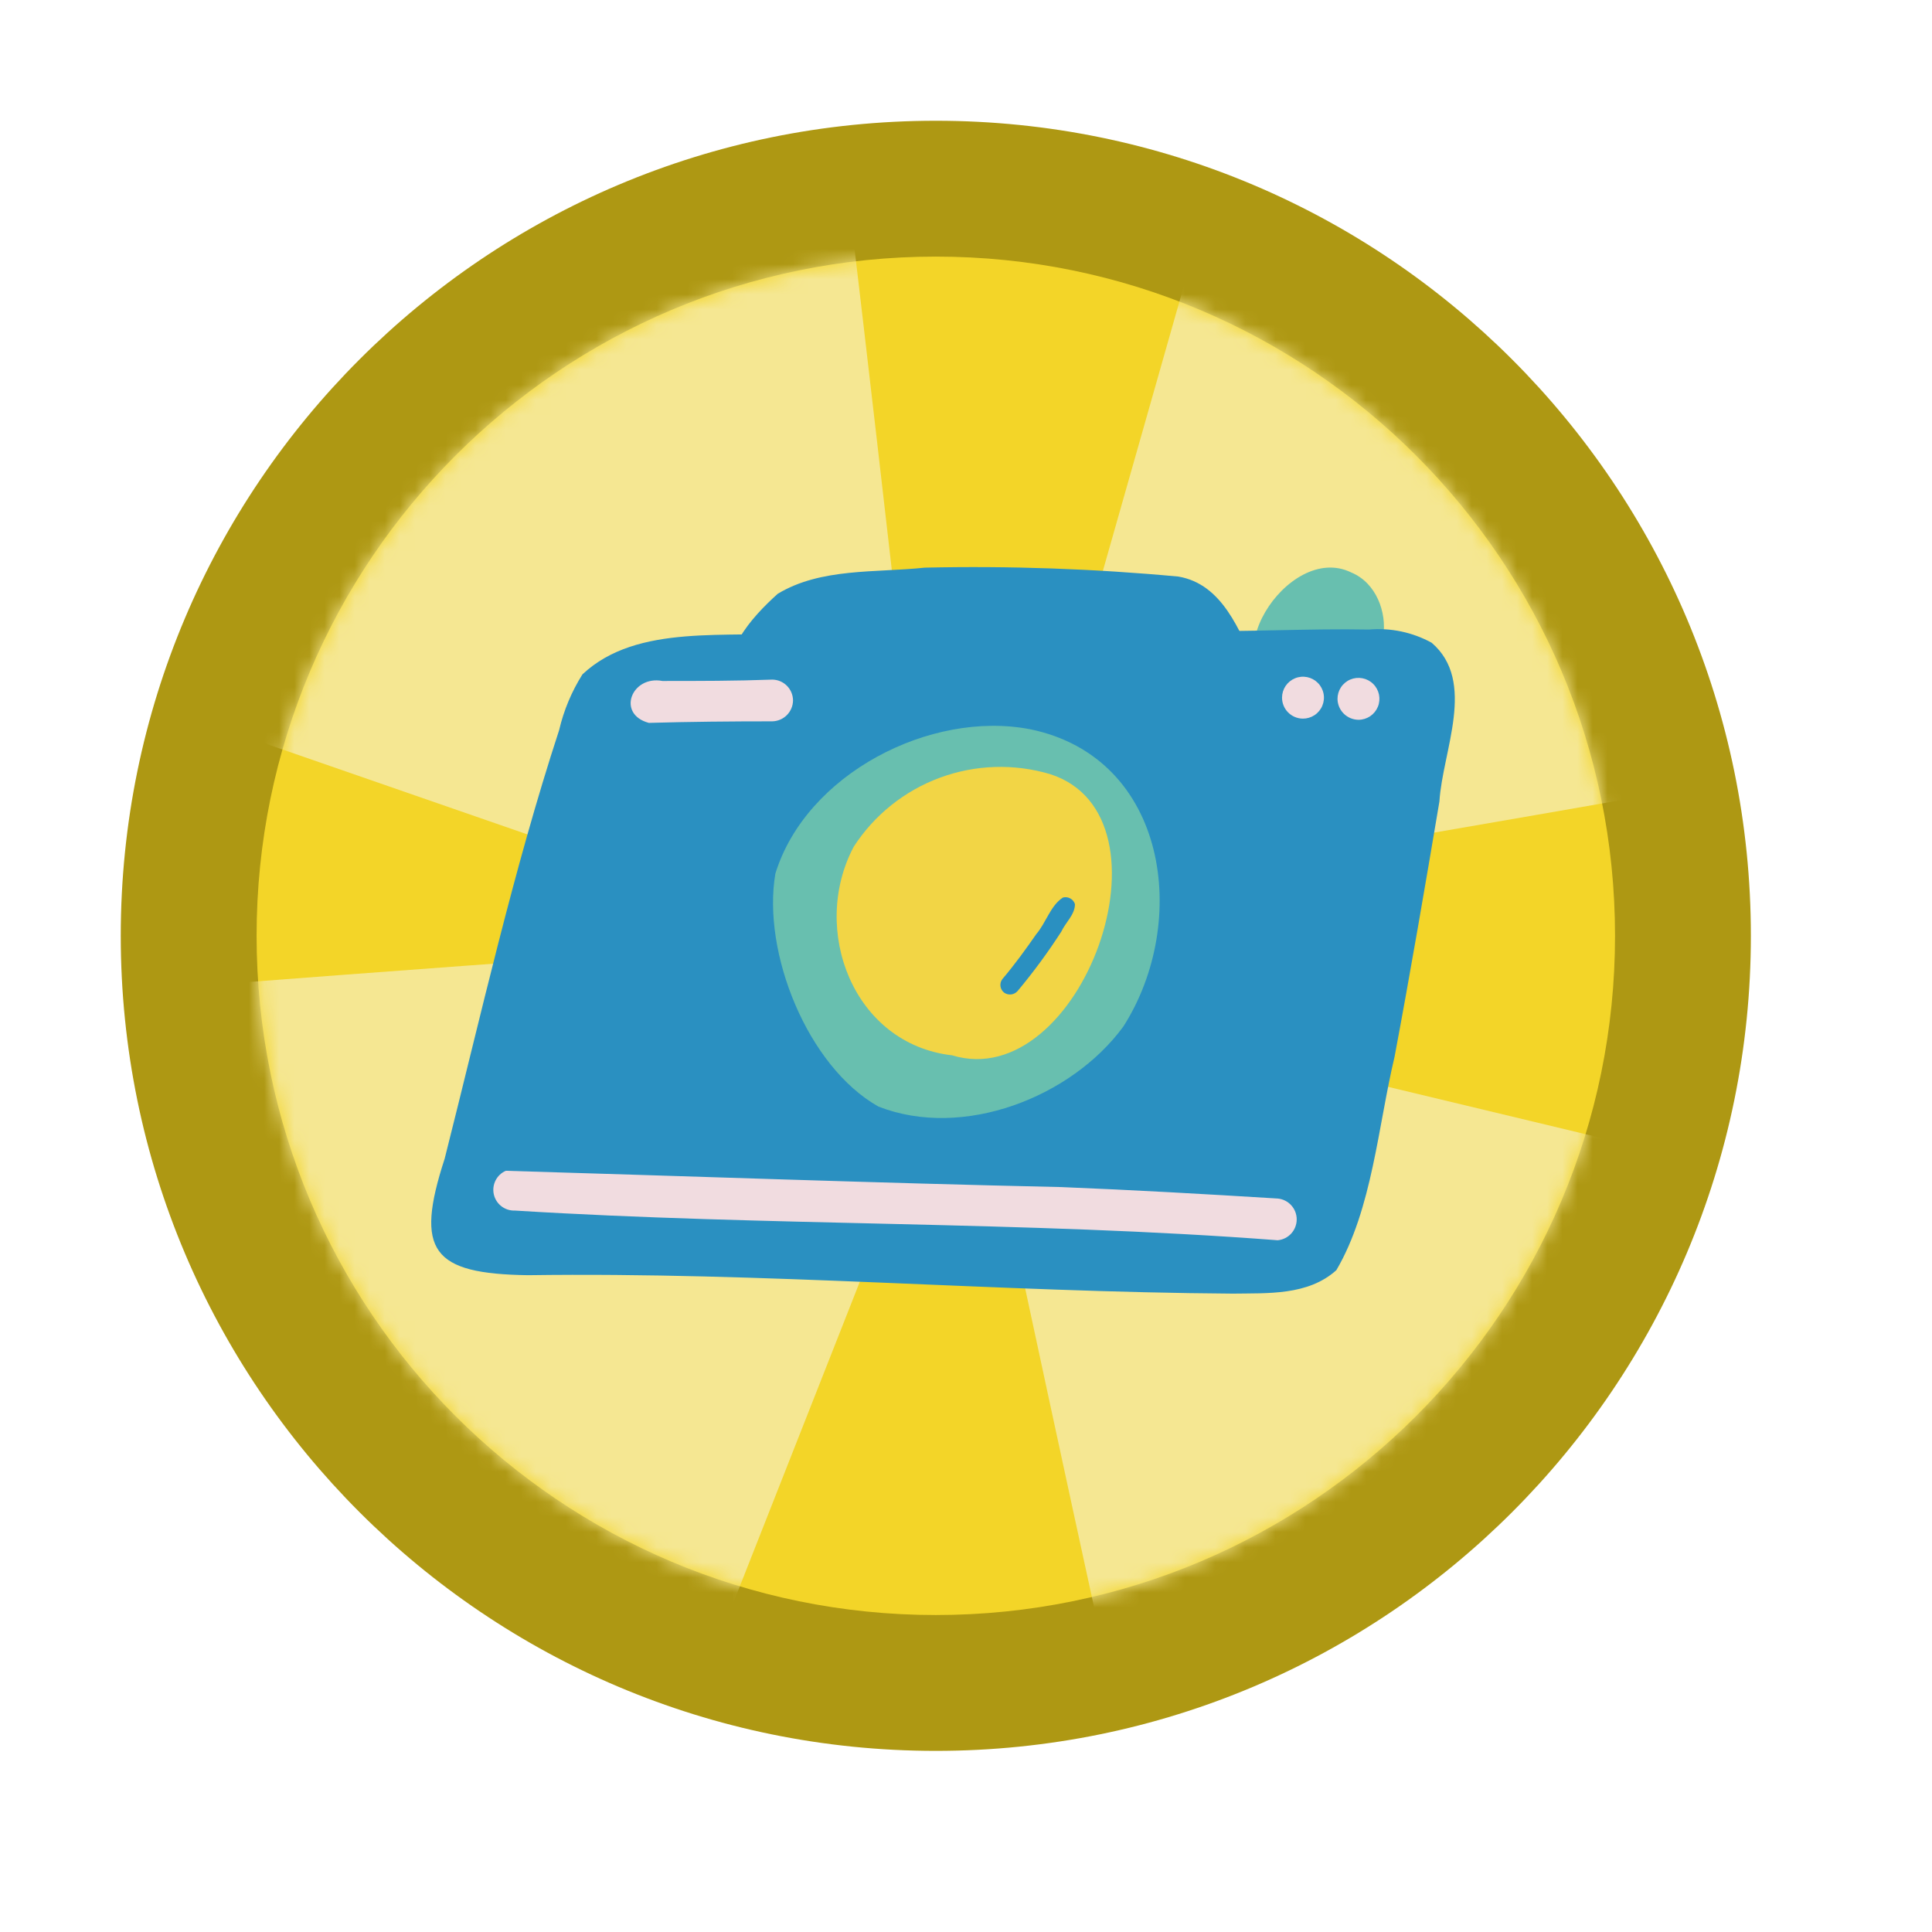
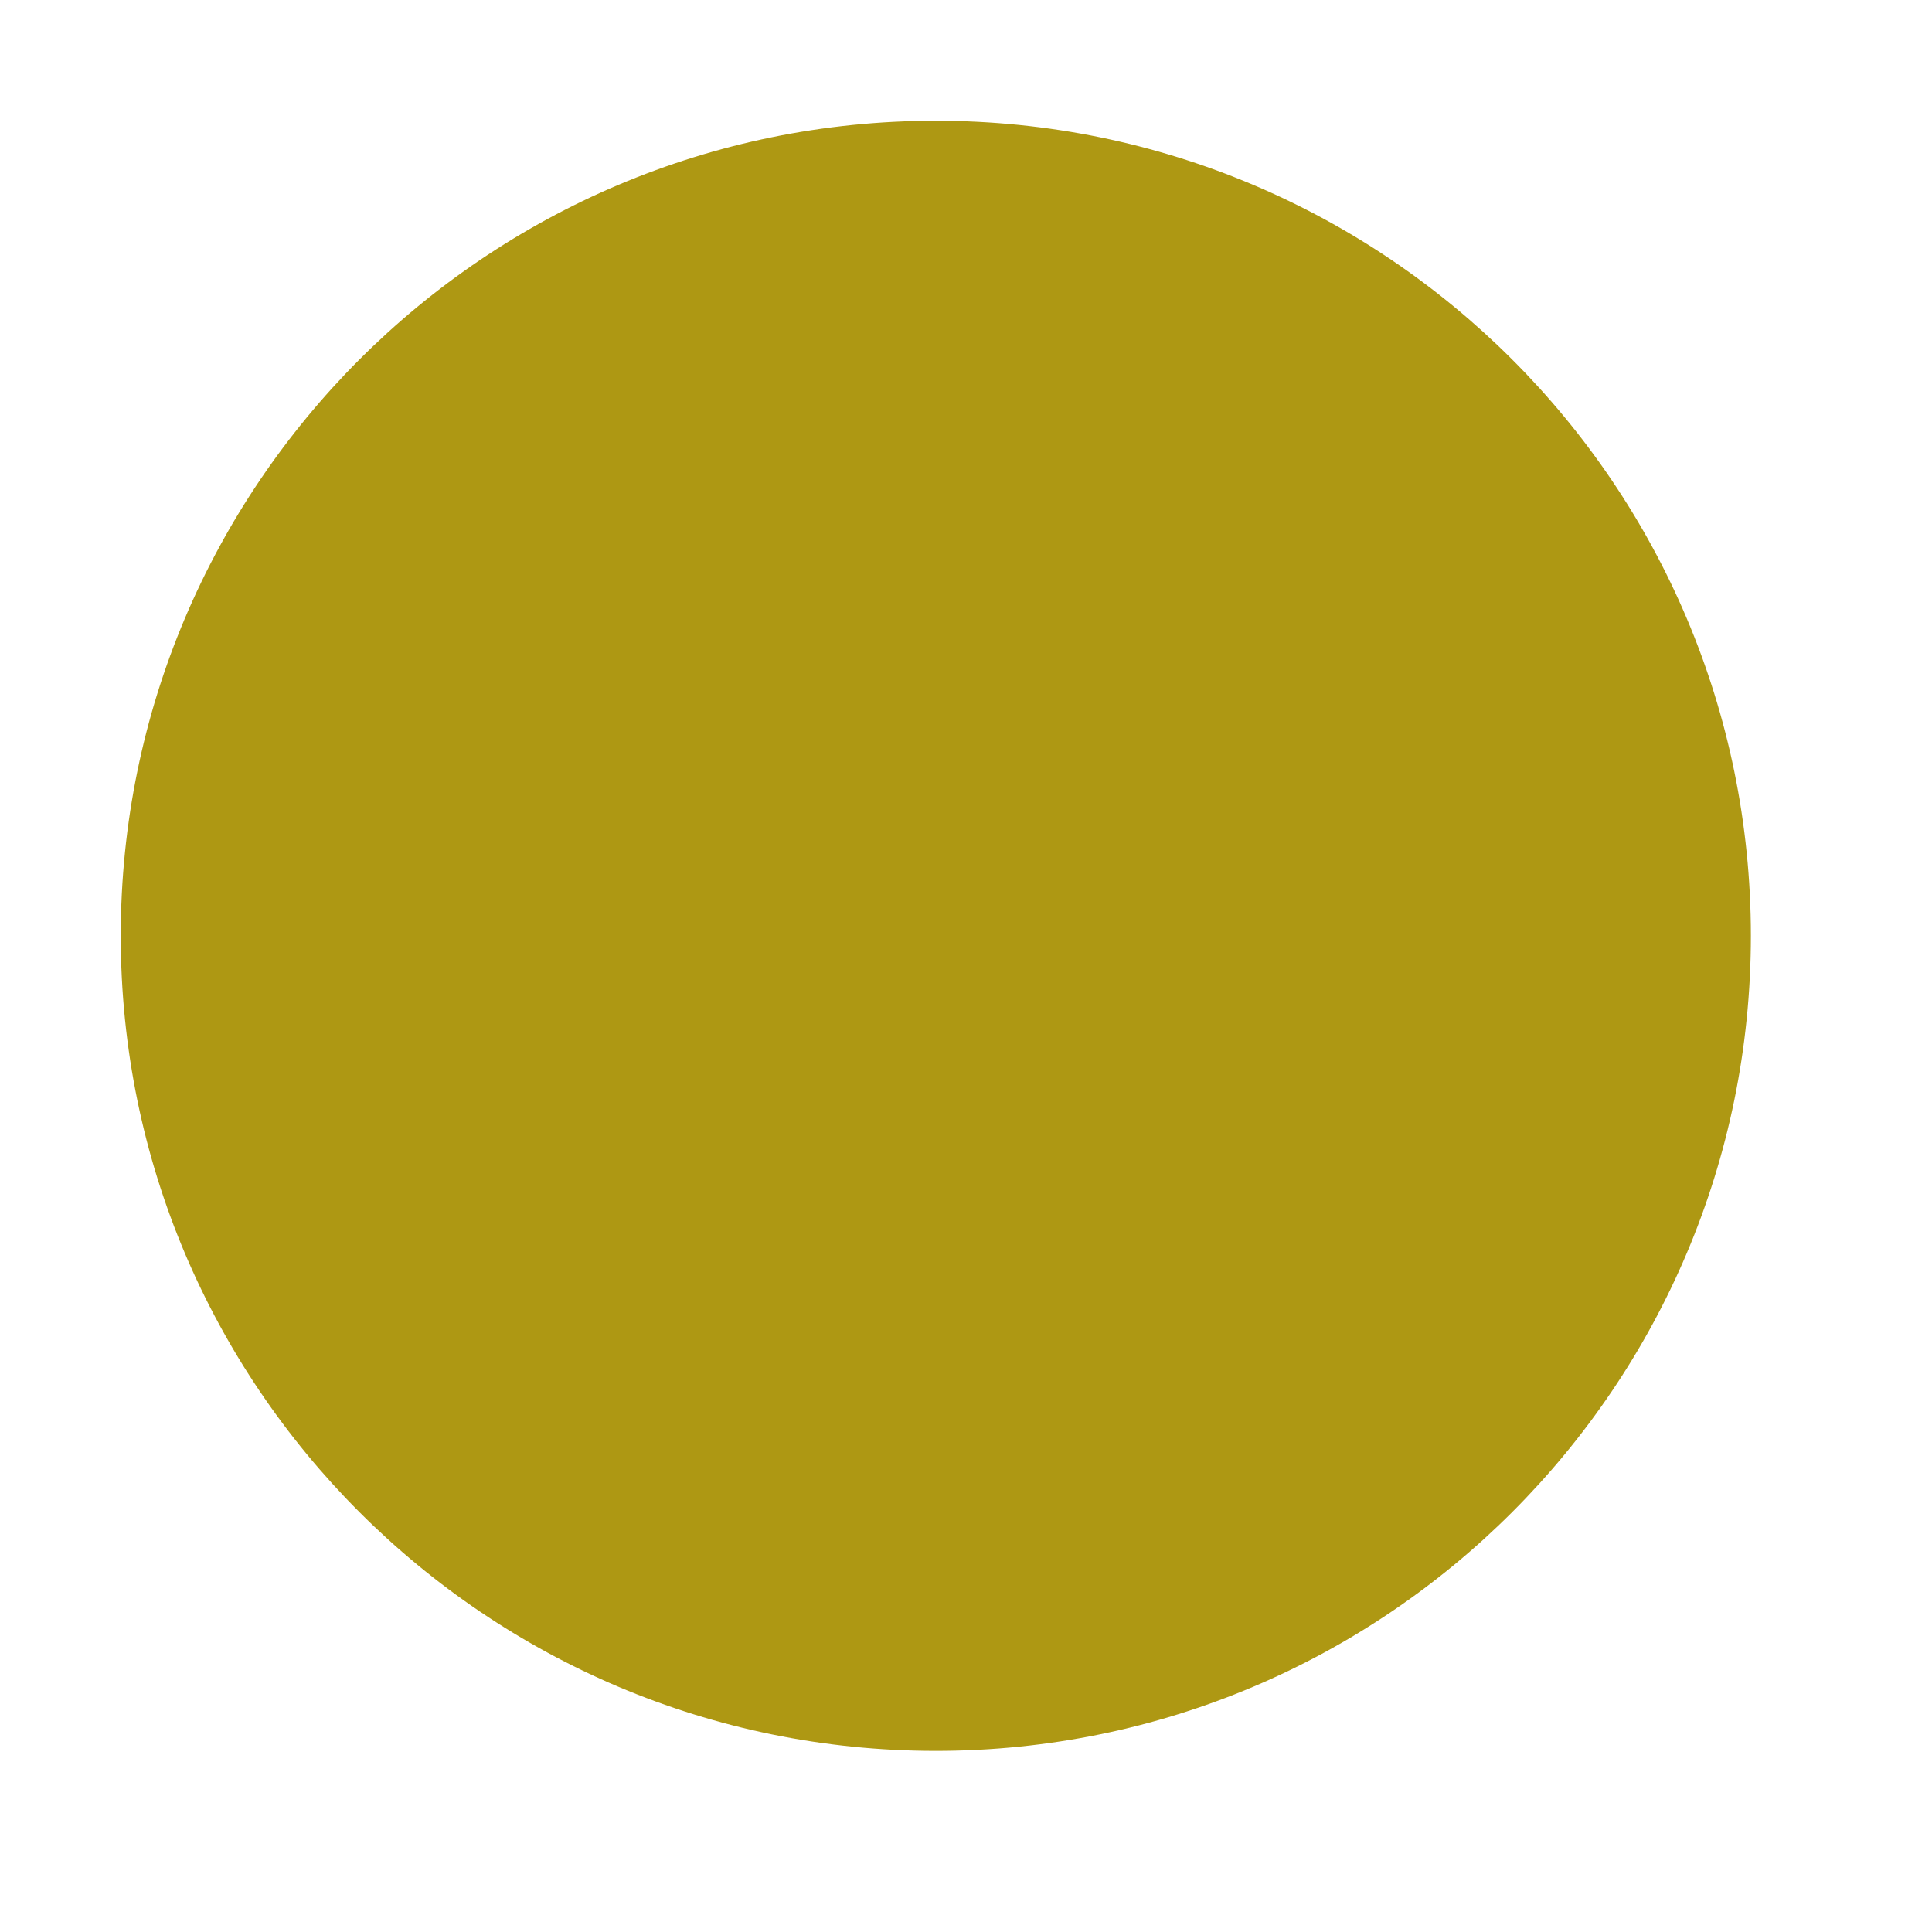
<svg xmlns="http://www.w3.org/2000/svg" width="128" height="128" viewBox="0 0 128 128" fill="none">
  <g clip-path="url(#clip0)">
    <g filter="url(#filter0_d)">
      <path d="M62 124C96.242 124 124 96.242 124 62C124 27.758 96.242 0 62 0C27.758 0 0 27.758 0 62C0 96.242 27.758 124 62 124Z" fill="white" />
    </g>
    <path d="M62 116C91.823 116 116 91.823 116 62C116 32.177 91.823 8 62 8C32.177 8 8 32.177 8 62C8 91.823 32.177 116 62 116Z" fill="#AE9813" />
-     <path d="M62 107C86.853 107 107 86.853 107 62C107 37.147 86.853 17 62 17C37.147 17 17 37.147 17 62C17 86.853 37.147 107 62 107Z" fill="#F3D528" />
    <mask id="mask0" maskUnits="userSpaceOnUse" x="17" y="17" width="90" height="90">
-       <path d="M62 107C86.853 107 107 86.853 107 62C107 37.147 86.853 17 62 17C37.147 17 17 37.147 17 62C17 86.853 37.147 107 62 107Z" fill="#AE9813" />
-     </mask>
+       </mask>
    <g mask="url(#mask0)">
      <path d="M-44.695 27.668L62.11 64.702C58.704 33.789 51.557 -28.587 50.224 -30.785C48.891 -32.984 -13.611 7.267 -44.695 27.668Z" fill="#F5E792" />
      <path d="M173.558 91.57L63.629 65.212C70.058 95.641 83.3 157.012 84.843 159.07C86.386 161.127 144.629 114.927 173.558 91.57Z" fill="#F5E792" />
-       <path d="M24.765 166.647L66.203 61.472C35.175 63.592 -27.444 68.142 -29.696 69.382C-31.948 70.623 5.673 134.743 24.765 166.647Z" fill="#F5E792" />
      <path d="M97.673 -48.762L66.773 59.977C97.443 54.818 159.311 44.135 161.431 42.679C163.55 41.223 119.809 -18.889 97.673 -48.762Z" fill="#F5E792" />
      <path d="M85.309 45.785C79.948 44.37 85.309 35.846 89.526 37.929C92.843 39.305 92.342 45.759 88.073 44.139C87.855 44.677 87.467 45.13 86.968 45.427C86.469 45.724 85.886 45.85 85.309 45.785Z" fill="#68BFAF" />
      <path d="M81.685 85.706C66.115 85.603 50.558 84.266 34.988 84.485C28.623 84.395 27.466 82.89 29.459 76.77C31.863 67.269 33.998 57.69 37.045 48.369C37.35 47.062 37.872 45.815 38.588 44.679C42.239 41.246 48.308 42.339 52.988 41.889C61.538 41.593 70.088 41.516 78.702 41.799C82.701 41.876 86.686 41.632 90.698 41.709C92.138 41.583 93.583 41.887 94.851 42.583C97.846 45.155 95.571 49.745 95.365 53.1C94.413 58.745 93.449 64.389 92.395 70.008C91.302 74.585 90.916 80.1 88.538 84.15C86.661 85.848 83.961 85.668 81.685 85.706Z" fill="#2A90C1" />
      <path d="M78.112 46.299C77.735 45.371 77.305 44.465 76.826 43.586C69.459 43.175 61.937 42.596 54.647 43.92C54.3 44.422 54.12 44.692 53.837 45.129C53.705 45.671 53.413 46.161 52.999 46.537C52.586 46.912 52.07 47.155 51.517 47.236C50.965 47.316 50.401 47.229 49.898 46.986C49.395 46.744 48.976 46.357 48.695 45.875C47.409 43.47 49.826 40.873 51.523 39.343C54.39 37.608 58.029 37.955 61.269 37.608C66.877 37.483 72.488 37.68 78.073 38.199C80.992 38.7 82.11 41.773 83.216 44.152C83.501 44.829 83.505 45.591 83.228 46.271C82.95 46.951 82.414 47.493 81.737 47.778C81.061 48.062 80.298 48.066 79.618 47.789C78.938 47.512 78.397 46.976 78.112 46.299Z" fill="#2A90C1" />
      <path d="M58.196 73.312C53.504 70.663 50.482 63.116 51.369 57.883C53.401 51.275 61.655 47.032 68.264 48.317C77.392 50.207 78.845 61.097 74.422 68.014C70.989 72.695 63.815 75.51 58.196 73.312Z" fill="#68BFAF" />
-       <path d="M63.081 69.918C56.524 69.172 53.657 61.586 56.562 56.096C57.92 53.996 59.922 52.393 62.268 51.526C64.613 50.659 67.177 50.576 69.574 51.288C78.304 54.09 71.605 72.515 63.081 69.918Z" fill="#F2D545" />
      <path d="M84.655 82.17C67.838 80.885 50.944 81.245 34.114 80.203C33.793 80.216 33.478 80.116 33.224 79.921C32.969 79.726 32.79 79.449 32.718 79.136C32.647 78.823 32.687 78.495 32.831 78.209C32.975 77.922 33.215 77.696 33.51 77.567C45.711 77.927 58.054 78.377 70.307 78.647C75.09 78.84 79.872 79.11 84.655 79.406C84.999 79.439 85.318 79.599 85.55 79.855C85.782 80.11 85.91 80.443 85.91 80.788C85.91 81.133 85.782 81.466 85.55 81.722C85.318 81.977 84.999 82.137 84.655 82.17Z" fill="#F1DCE0" />
      <path d="M84.938 46.222C84.938 45.947 85.019 45.678 85.172 45.449C85.326 45.221 85.543 45.043 85.798 44.938C86.052 44.833 86.332 44.806 86.602 44.861C86.871 44.916 87.119 45.049 87.312 45.245C87.506 45.44 87.637 45.689 87.689 45.959C87.742 46.229 87.712 46.509 87.605 46.762C87.498 47.016 87.318 47.232 87.088 47.383C86.858 47.534 86.588 47.613 86.313 47.611C85.947 47.607 85.597 47.459 85.34 47.199C85.082 46.939 84.938 46.588 84.938 46.222Z" fill="#F1DCE0" />
-       <path d="M88.613 46.312C88.611 46.037 88.69 45.767 88.841 45.537C88.992 45.307 89.208 45.127 89.462 45.02C89.715 44.913 89.995 44.884 90.265 44.936C90.535 44.988 90.784 45.119 90.979 45.313C91.175 45.507 91.308 45.754 91.363 46.024C91.417 46.293 91.391 46.573 91.286 46.828C91.181 47.082 91.003 47.3 90.775 47.453C90.546 47.606 90.277 47.688 90.002 47.688C89.637 47.684 89.287 47.539 89.028 47.282C88.769 47.025 88.62 46.677 88.613 46.312Z" fill="#F1DCE0" />
      <path d="M42.987 47.893C40.827 47.314 41.843 44.73 43.887 45.116C46.317 45.116 48.734 45.116 51.164 45.026C51.528 45.029 51.876 45.175 52.133 45.432C52.39 45.69 52.536 46.038 52.54 46.402C52.536 46.767 52.391 47.116 52.134 47.375C51.877 47.635 51.529 47.783 51.164 47.79C48.438 47.79 45.7 47.816 42.987 47.893Z" fill="#F1DCE0" />
      <path d="M66.526 65.765C66.392 65.66 66.304 65.507 66.283 65.339C66.261 65.17 66.307 64.999 66.411 64.865C67.221 63.913 67.954 62.898 68.661 61.882C69.303 61.136 69.599 59.992 70.422 59.465C70.586 59.42 70.76 59.441 70.909 59.523C71.057 59.604 71.169 59.74 71.219 59.902C71.219 60.596 70.589 61.123 70.319 61.715C69.437 63.084 68.471 64.398 67.426 65.649C67.318 65.778 67.166 65.861 66.999 65.883C66.832 65.904 66.663 65.862 66.526 65.765Z" fill="#2A90C1" />
    </g>
  </g>
  <defs>
    <filter id="filter0_d" x="0" y="0" width="132" height="132" filterUnits="userSpaceOnUse" color-interpolation-filters="sRGB">
      <feGaussianBlur stdDeviation="2" />
    </filter>
    <clipPath id="clip0">
      <rect width="128" height="128" fill="white" />
    </clipPath>
  </defs>
</svg>